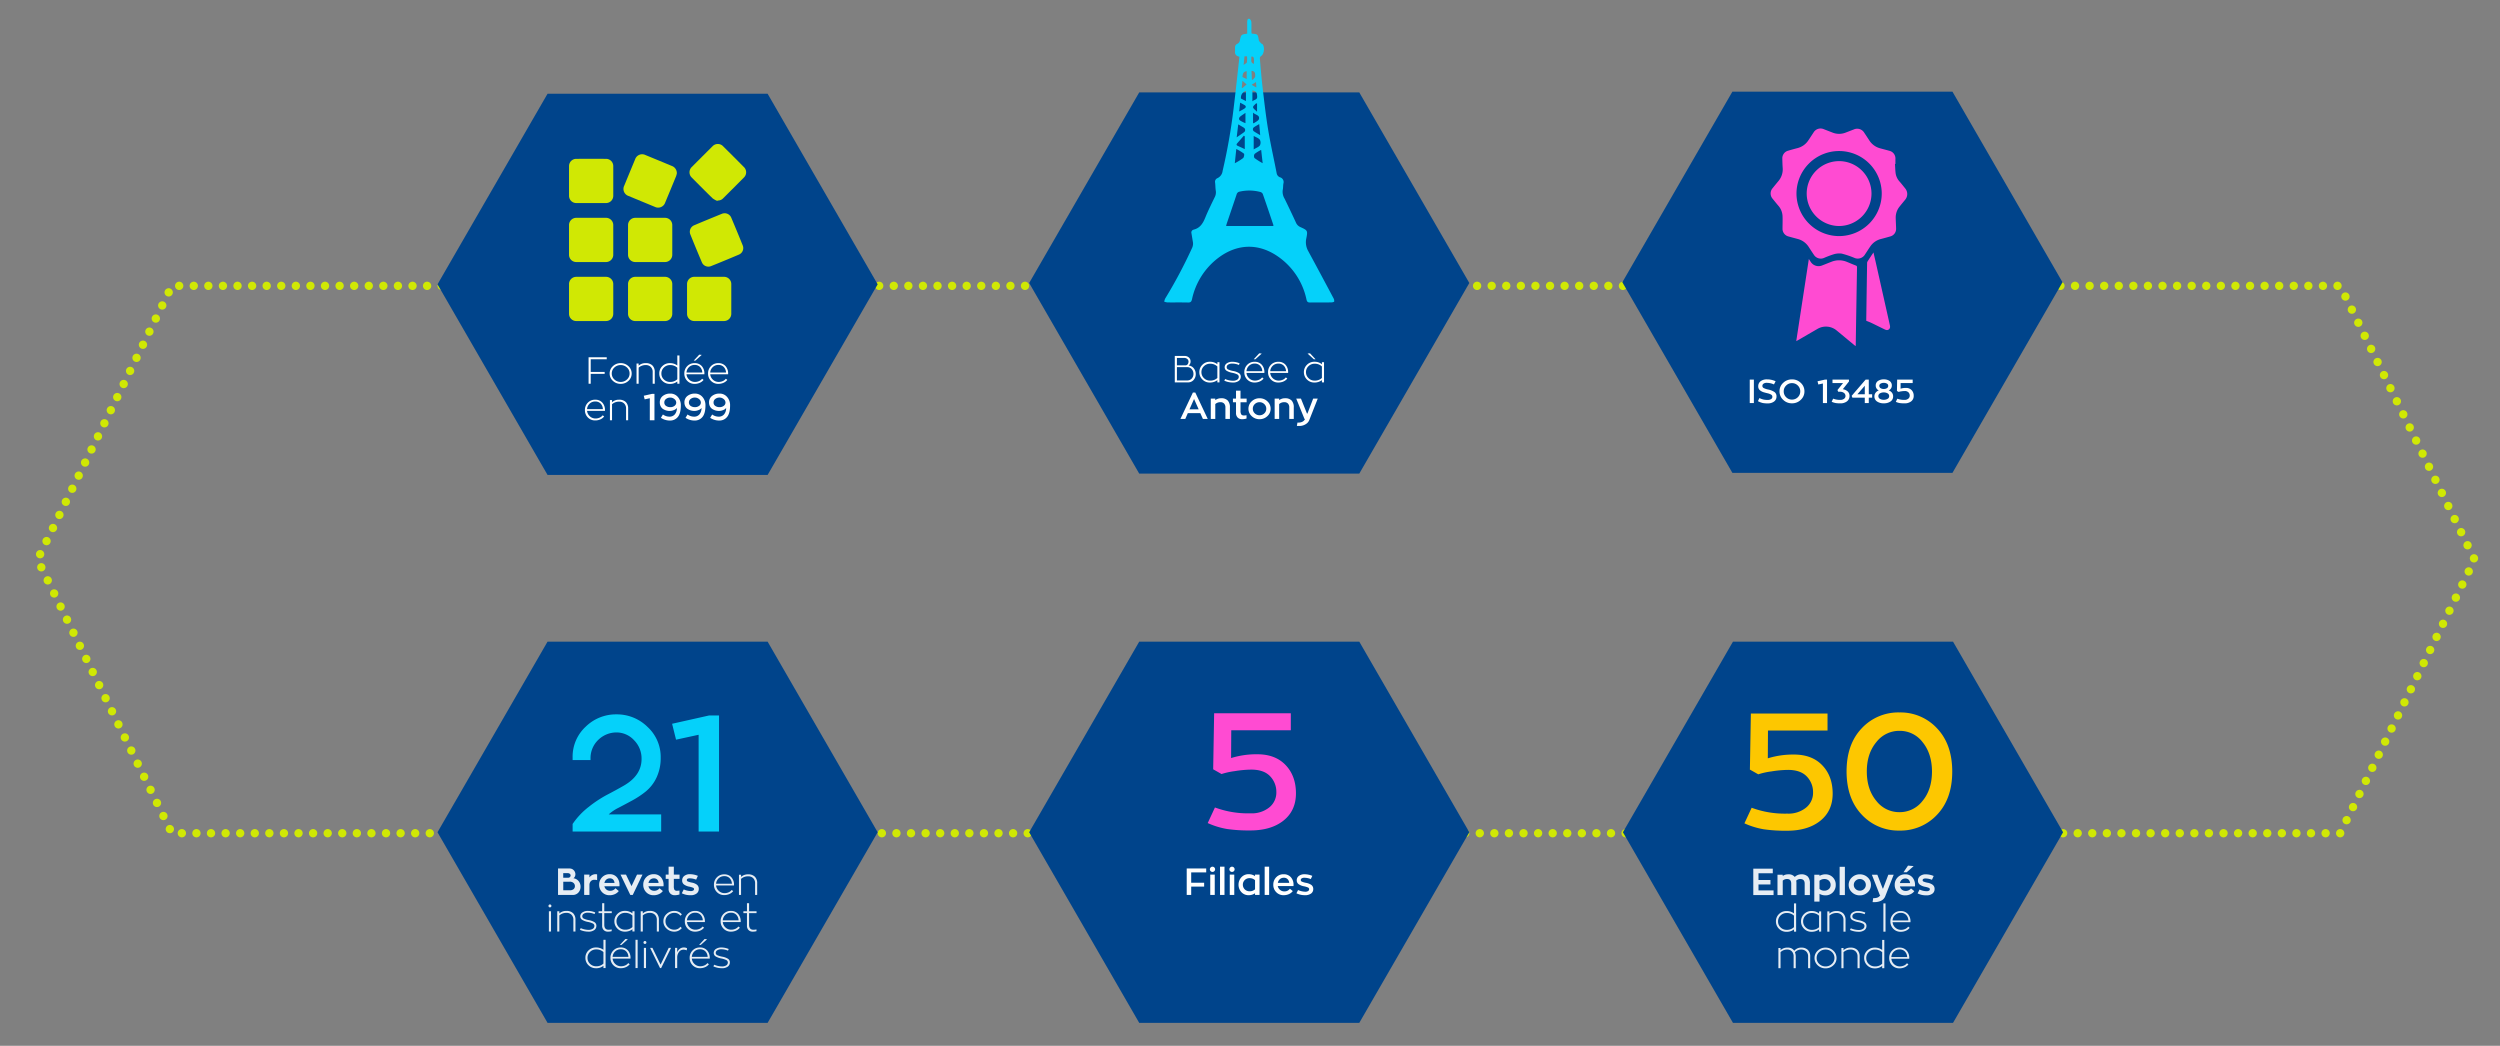
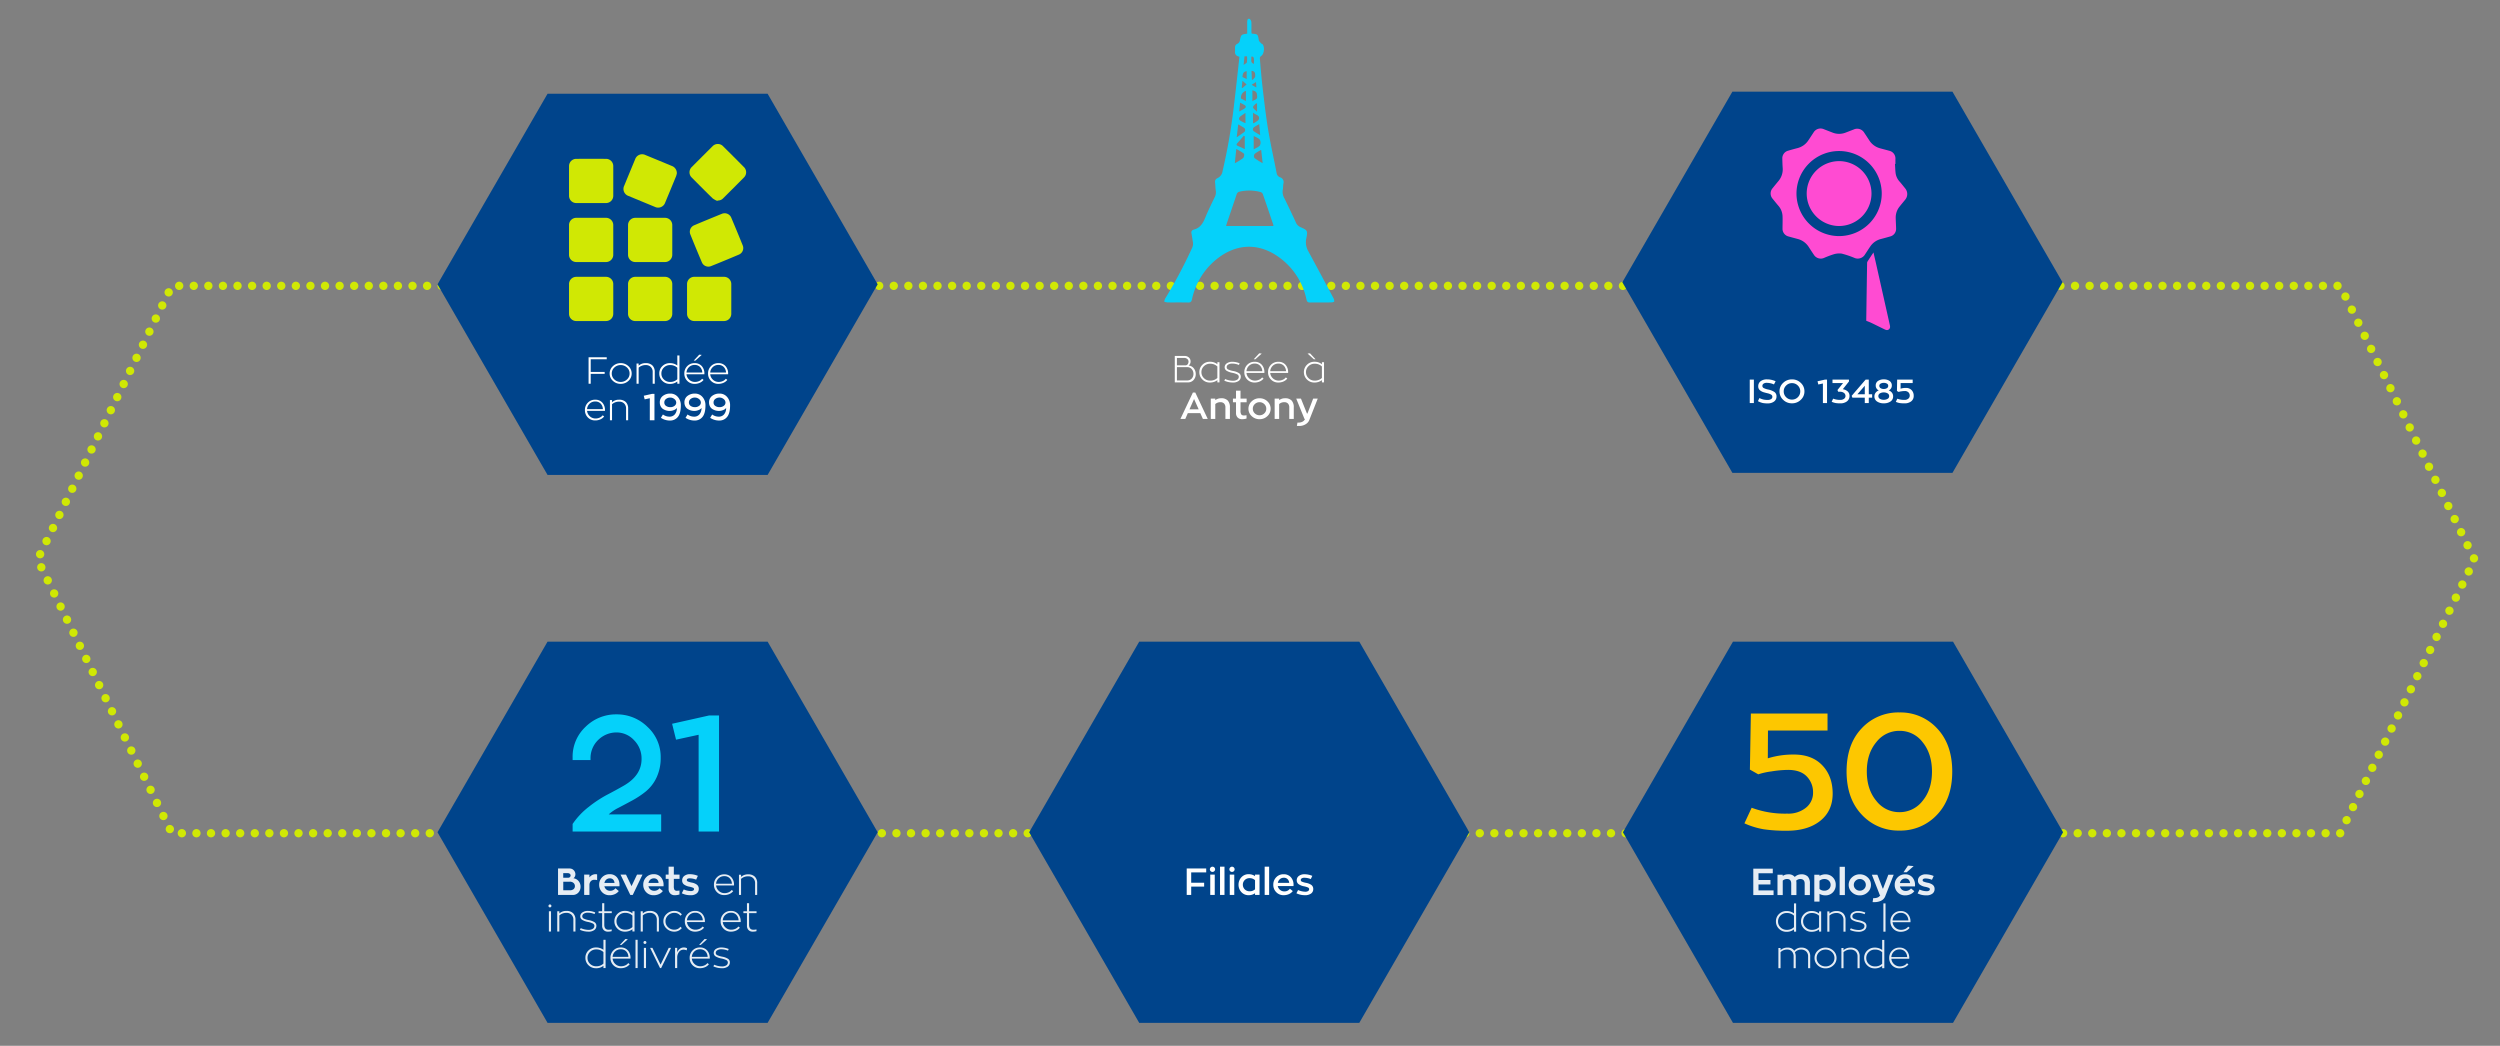
<svg xmlns="http://www.w3.org/2000/svg" width="1200" height="502" viewBox="0 0 1200 502">
  <rect x="0" y="0" width="1200" height="502" fill="#808080" stroke="none" />
  <defs>
    <clipPath id="clip-Custom_Size_32">
      <rect width="1200" height="502" />
    </clipPath>
  </defs>
  <g id="Custom_Size_32" data-name="Custom Size – 32" clip-path="url(#clip-Custom_Size_32)">
    <path id="Path_51" data-name="Path 51" d="M1105.29-351.865H64.5L0-483.236,64.5-614.607H1105.29l64.5,131.371Z" transform="translate(18 751.81)" fill="none" stroke="#d0e804" stroke-linecap="round" stroke-miterlimit="10" stroke-width="4" stroke-dasharray="0 7" />
    <g id="Group_47" data-name="Group 47" transform="translate(-4152.404 2601.472)">
      <path id="Path_54" data-name="Path 54" d="M411.564,399.718H305.925L253.106,491.2l52.819,91.486H411.564L464.383,491.2Z" transform="translate(4678.021 -2957.19)" fill="#00448b" />
      <g id="Group_14" data-name="Group 14" transform="translate(5002.309 -2539.783)">
        <path id="Path_18" data-name="Path 18" d="M741.731-673.664c.106,1.547.126,3.106.341,4.638A7.56,7.56,0,0,0,744-665.145c.9,1.035,1.743,2.115,2.605,3.181a4.235,4.235,0,0,1-.011,5.517c-.869,1.06-1.747,2.113-2.6,3.185a8.318,8.318,0,0,0-1.906,5.475c.035,1.72.153,3.439.183,5.16a3.742,3.742,0,0,1-2.8,3.761q-2.291.657-4.6,1.26a8.726,8.726,0,0,0-5.07,3.669c-.851,1.231-1.639,2.5-2.474,3.748a4.019,4.019,0,0,1-5.079,1.611,44.3,44.3,0,0,0-6.122-2.058,9.166,9.166,0,0,0-4.009.4,45.766,45.766,0,0,0-4.455,1.691,3.915,3.915,0,0,1-4.859-1.52c-.845-1.235-1.655-2.495-2.473-3.748a8.893,8.893,0,0,0-5.284-3.839c-1.472-.4-2.949-.786-4.417-1.2a3.791,3.791,0,0,1-2.874-3.8c0-2.038.1-4.081,0-6.113a8.024,8.024,0,0,0-2.012-4.853c-.912-1.065-1.784-2.164-2.666-3.254a3.866,3.866,0,0,1-.018-5.229c.895-1.121,1.806-2.229,2.719-3.334a8.677,8.677,0,0,0,2.052-6.371c-.106-1.493-.145-2.993-.174-4.491a3.757,3.757,0,0,1,2.745-3.71q2.284-.682,4.595-1.272a8.793,8.793,0,0,0,5.155-3.706c.853-1.23,1.645-2.5,2.479-3.745a3.9,3.9,0,0,1,4.982-1.6c1.4.534,2.785,1.086,4.18,1.622a8.483,8.483,0,0,0,6.246.005c1.308-.5,2.611-1.007,3.917-1.509a3.955,3.955,0,0,1,5.068,1.621c.815,1.217,1.613,2.446,2.419,3.67a8.862,8.862,0,0,0,5.223,3.77c1.471.4,2.951.776,4.42,1.187a3.792,3.792,0,0,1,2.868,3.905c-.016.8,0,1.593,0,2.39Zm-26.842-6.2a20.467,20.467,0,0,0-20.432,20.417A20.484,20.484,0,0,0,715-639.033a20.5,20.5,0,0,0,20.386-20.473A20.467,20.467,0,0,0,714.889-679.864Z" transform="translate(-682.051 690.668)" fill="#ff4bd2" />
-         <path id="Path_19" data-name="Path 19" d="M774.673-322.052c-1.36-1.124-2.6-2.148-3.842-3.175-1.744-1.444-3.475-2.9-5.231-4.331a8.016,8.016,0,0,0-9.28-.745q-4.506,2.608-9.007,5.225c-.3.172-.6.332-1.131.623l6.05-39.442c.37.566.619.94.861,1.318a4.466,4.466,0,0,0,5.426,1.818c1.547-.584,3.071-1.228,4.618-1.813a9.757,9.757,0,0,1,7.357.066c1.415.575,2.816,1.183,4.241,1.731a.807.807,0,0,1,.62.9q-.319,18.6-.612,37.205C774.741-322.526,774.711-322.378,774.673-322.052Z" transform="translate(-733.892 426.52)" fill="#ff4bd2" />
        <path id="Path_20" data-name="Path 20" d="M921.562-347.473c0-.237,0-.552,0-.867q.193-13.34.4-26.68a1.812,1.812,0,0,1,.2-.905c.884-1.395,1.808-2.765,2.855-4.348.394,1.7.749,3.186,1.084,4.679q3.336,14.839,6.66,29.681c.2.9.515,1.884-.361,2.579s-1.763.109-2.583-.284c-1.951-.937-3.88-1.916-5.832-2.851C923.247-346.822,922.473-347.1,921.562-347.473Z" transform="translate(-875.66 439.758)" fill="#ff4bd2" />
        <path id="Path_21" data-name="Path 21" d="M772.4-593.518a15.559,15.559,0,0,1,15.943-15.451,15.581,15.581,0,0,1,15.159,15.658,15.612,15.612,0,0,1-15.654,15.483A15.624,15.624,0,0,1,772.4-593.518Z" transform="translate(-755.088 624.627)" fill="#ff4bd2" />
      </g>
      <path id="Path_82" data-name="Path 82" d="M-37.051-11.281V0h-1.984V-11.281Zm9.844,5.938a2.517,2.517,0,0,1,1.016,2.2A2.876,2.876,0,0,1-27.363-.75,4.957,4.957,0,0,1-30.48.141a11.465,11.465,0,0,1-2.391-.2A9.875,9.875,0,0,1-35.105-.93l.719-1.484a9.292,9.292,0,0,0,1.961.711,9.207,9.207,0,0,0,1.953.188,2.966,2.966,0,0,0,1.7-.414,1.258,1.258,0,0,0,.6-1.094,1.179,1.179,0,0,0-.617-1.062,6.006,6.006,0,0,0-1.7-.633q-1.086-.258-1.617-.414a5.27,5.27,0,0,1-2.109-1.086,2.435,2.435,0,0,1-.742-1.891,2.925,2.925,0,0,1,1.109-2.367,4.895,4.895,0,0,1,3.188-.914,9.512,9.512,0,0,1,4.047.914l-.8,1.516a8.526,8.526,0,0,0-3.484-.766,2.517,2.517,0,0,0-1.516.406,1.265,1.265,0,0,0-.555,1.07,1.138,1.138,0,0,0,.641,1.031,8.254,8.254,0,0,0,2.1.7A8.615,8.615,0,0,1-27.207-5.344Zm8.445,3.664a3.858,3.858,0,0,0,2.813-1.148,3.81,3.81,0,0,0,1.156-2.8,3.81,3.81,0,0,0-1.156-2.8,3.828,3.828,0,0,0-2.812-1.156,3.8,3.8,0,0,0-2.8,1.156,3.8,3.8,0,0,0-1.164,2.8,3.81,3.81,0,0,0,1.156,2.8A3.8,3.8,0,0,0-18.762-1.68ZM-23-9.7a5.892,5.892,0,0,1,4.234-1.68A5.892,5.892,0,0,1-14.527-9.7a5.424,5.424,0,0,1,1.75,4.063,5.424,5.424,0,0,1-1.75,4.063A5.892,5.892,0,0,1-18.762.109a5.865,5.865,0,0,1-4.227-1.68,5.451,5.451,0,0,1-1.758-4.062A5.424,5.424,0,0,1-23-9.7Zm21.063-1.586V0H-3.918V-9.406l-2.2.477L-6.5-10.477l3.586-.8ZM8.848-3.469A3.171,3.171,0,0,1,7.621-.828,5.1,5.1,0,0,1,4.363.125a13.045,13.045,0,0,1-2.2-.156A7.686,7.686,0,0,1,.285-.641L1-2.141a8.81,8.81,0,0,0,3.43.6,2.837,2.837,0,0,0,1.8-.523A1.624,1.624,0,0,0,6.926-3.4a1.9,1.9,0,0,0-.641-1.414,3.052,3.052,0,0,0-2.109-.625h-.75l-.352-.836L5.762-9.617H.684v-1.664H8.59v.9L5.629-6.656A4.373,4.373,0,0,1,7.973-5.594,2.781,2.781,0,0,1,8.848-3.469Zm7.336-.773V-8.32L12.645-4.242Zm1.922,0h1.617v1.633H18.105V0H16.184V-2.609H10.246l-.367-.875,6.719-7.8h1.508Zm7.188-.875a3.379,3.379,0,0,0-1.875.469,1.488,1.488,0,0,0-.719,1.3,1.463,1.463,0,0,0,.734,1.3,3.4,3.4,0,0,0,1.859.461,3.491,3.491,0,0,0,1.859-.461,1.448,1.448,0,0,0,.742-1.3,1.476,1.476,0,0,0-.719-1.3A3.4,3.4,0,0,0,25.293-5.117Zm1.531-4.227A2.908,2.908,0,0,0,25.3-9.711a2.908,2.908,0,0,0-1.523.367,1.188,1.188,0,0,0-.617,1.063,1.254,1.254,0,0,0,.586,1.094,2.642,2.642,0,0,0,1.547.406,2.679,2.679,0,0,0,1.555-.406,1.267,1.267,0,0,0,.586-1.094A1.171,1.171,0,0,0,26.824-9.344Zm-4.3-1.281a4.717,4.717,0,0,1,2.781-.766,4.716,4.716,0,0,1,2.773.758,2.589,2.589,0,0,1,1.086,2.25,2.438,2.438,0,0,1-.414,1.375,2.442,2.442,0,0,1-1.078.914A3.221,3.221,0,0,1,29.207-5a2.783,2.783,0,0,1,.578,1.734A2.865,2.865,0,0,1,28.52-.758a5.587,5.587,0,0,1-3.227.867,5.535,5.535,0,0,1-3.219-.875,2.857,2.857,0,0,1-1.266-2.5,2.76,2.76,0,0,1,.578-1.719,3.324,3.324,0,0,1,1.531-1.109,2.181,2.181,0,0,1-1.062-.891,2.516,2.516,0,0,1-.422-1.4A2.569,2.569,0,0,1,22.52-10.625ZM35.91-7.281a3.618,3.618,0,0,1,2.758,1.055,3.822,3.822,0,0,1,1,2.742A3.208,3.208,0,0,1,38.449-.828a5.084,5.084,0,0,1-3.258.953,14.594,14.594,0,0,1-2.219-.141A7.652,7.652,0,0,1,31.09-.594l.7-1.516a9.251,9.251,0,0,0,3.461.57,2.71,2.71,0,0,0,1.813-.57,1.843,1.843,0,0,0,.7-1.484,2.179,2.179,0,0,0-.6-1.547,2.394,2.394,0,0,0-1.812-.648,10.664,10.664,0,0,0-1.641.148,7.063,7.063,0,0,0-1.273.281l-.812-.461.094-5.445h7.453v1.648H33.379l-.016,2.7A8.286,8.286,0,0,1,35.91-7.281Z" transform="translate(5031.315 -2407.986)" fill="#fff" />
    </g>
    <g id="Group_98" data-name="Group 98" transform="translate(-7416.448 2711.638)">
      <g id="Group_38" data-name="Group 38" transform="translate(7626.448 -2666.638)">
        <path id="Path_7" data-name="Path 7" d="M411.564,399.718H305.925L253.106,491.2l52.819,91.486H411.564L464.383,491.2Z" transform="translate(-253.106 -399.718)" fill="#00448b" />
        <g id="Group_3" data-name="Group 3" transform="translate(63.128 24.11)">
          <path id="Path_8" data-name="Path 8" d="M2422.536-774.344a10.141,10.141,0,0,1-2.309-1.29c-3.364-3.263-6.667-6.59-9.961-9.925a3.488,3.488,0,0,1,.03-5.137q4.917-4.964,9.882-9.88a3.483,3.483,0,0,1,5.133,0q4.966,4.915,9.882,9.88a3.478,3.478,0,0,1,.034,5.131c-3.293,3.335-6.62,6.638-9.939,9.948a3.338,3.338,0,0,1-2.629,1.041Z" transform="translate(-2351.32 801.705)" fill="#d0e804" />
          <path id="Path_9" data-name="Path 9" d="M2426.515-614.1a3.433,3.433,0,0,1,3.385,2.071q2.822,6.663,5.531,13.374a3.381,3.381,0,0,1-1.806,4.38q-6.7,2.853-13.461,5.562a3.376,3.376,0,0,1-4.356-1.86q-2.827-6.661-5.533-13.373a3.385,3.385,0,0,1,1.808-4.379c4.468-1.9,8.965-3.73,13.457-5.571A4.663,4.663,0,0,1,2426.515-614.1Z" transform="translate(-2352.041 647.359)" fill="#d0e804" />
          <path id="Path_10" data-name="Path 10" d="M2256.094-764.552a8.5,8.5,0,0,1-.344,1.287q-2.609,6.369-5.26,12.722a3.556,3.556,0,0,1-4.935,2.024q-6.328-2.6-12.644-5.227a3.554,3.554,0,0,1-2.047-4.989q2.6-6.327,5.223-12.642a3.549,3.549,0,0,1,4.934-2.022q6.369,2.615,12.726,5.259A3.635,3.635,0,0,1,2256.094-764.552Z" transform="translate(-2204.343 778.703)" fill="#d0e804" />
          <path id="Path_11" data-name="Path 11" d="M2104.187-750.859c0,2.329.008,4.658,0,6.986a3.482,3.482,0,0,1-3.563,3.582q-7.077.015-14.154,0a3.465,3.465,0,0,1-3.515-3.537q-.015-7.075,0-14.15a3.466,3.466,0,0,1,3.516-3.537q7.121-.019,14.242,0a3.463,3.463,0,0,1,3.471,3.492C2104.2-755.635,2104.187-753.247,2104.187-750.859Z" transform="translate(-2082.945 768.648)" fill="#d0e804" />
          <path id="Path_12" data-name="Path 12" d="M2082.958-591.2c0-2.329-.007-4.658,0-6.986a3.483,3.483,0,0,1,3.633-3.6q6.989-.009,13.977,0a3.485,3.485,0,0,1,3.624,3.609q.011,6.986,0,13.972a3.494,3.494,0,0,1-3.68,3.646q-6.943.009-13.888,0a3.494,3.494,0,0,1-3.667-3.657C2082.954-586.54,2082.958-588.869,2082.958-591.2Z" transform="translate(-2082.954 637.23)" fill="#d0e804" />
          <path id="Path_13" data-name="Path 13" d="M2253.375-601.783c2.33,0,4.659-.007,6.988,0a3.479,3.479,0,0,1,3.583,3.561q.016,7.075,0,14.149a3.474,3.474,0,0,1-3.542,3.515q-7.077.018-14.154,0a3.464,3.464,0,0,1-3.534-3.518q-.019-7.075,0-14.149a3.472,3.472,0,0,1,3.583-3.557C2248.657-601.79,2251.017-601.783,2253.375-601.783Z" transform="translate(-2214.383 637.229)" fill="#d0e804" />
          <path id="Path_14" data-name="Path 14" d="M2093.533-420.836c-2.329,0-4.659.008-6.988,0a3.478,3.478,0,0,1-3.591-3.553q-.014-7.075,0-14.15a3.463,3.463,0,0,1,3.528-3.523q7.077-.016,14.154,0a3.467,3.467,0,0,1,3.548,3.5q.019,7.119,0,14.238a3.469,3.469,0,0,1-3.484,3.481C2098.31-420.823,2095.922-420.836,2093.533-420.836Z" transform="translate(-2082.946 505.831)" fill="#d0e804" />
          <path id="Path_15" data-name="Path 15" d="M2253.305-420.829c-2.3,0-4.6,0-6.9,0a3.489,3.489,0,0,1-3.688-3.634q-.012-6.987,0-13.973a3.474,3.474,0,0,1,3.609-3.62q6.989-.011,13.977,0a3.49,3.49,0,0,1,3.648,3.675q.009,6.942,0,13.885a3.5,3.5,0,0,1-3.658,3.669C2257.964-420.824,2255.635-420.829,2253.305-420.829Z" transform="translate(-2214.386 505.824)" fill="#d0e804" />
          <path id="Path_16" data-name="Path 16" d="M2402.49-431.539c0-2.3-.008-4.6,0-6.9a3.477,3.477,0,0,1,3.605-3.624q7.032-.011,14.066,0a3.475,3.475,0,0,1,3.563,3.581q.015,7.031,0,14.062a3.482,3.482,0,0,1-3.564,3.583q-7.077.015-14.155,0a3.468,3.468,0,0,1-3.513-3.539C2402.479-426.763,2402.49-429.151,2402.49-431.539Z" transform="translate(-2345.835 505.827)" fill="#d0e804" />
        </g>
        <path id="Path_45" data-name="Path 45" d="M-67.038-28.8h-7.69v6.1h6.7v.932h-6.7v4.72h-1.028V-29.739h8.719Zm3.674,9.712a4.265,4.265,0,0,0,3.023,1.178,4.234,4.234,0,0,0,3.015-1.178,3.78,3.78,0,0,0,1.257-2.865,3.792,3.792,0,0,0-1.248-2.865A4.245,4.245,0,0,0-60.34-26a4.265,4.265,0,0,0-3.023,1.178,3.78,3.78,0,0,0-1.257,2.865A3.78,3.78,0,0,0-63.364-19.087Zm-.721.659a4.651,4.651,0,0,1-1.547-3.524,4.624,4.624,0,0,1,1.547-3.516,5.248,5.248,0,0,1,3.735-1.459,5.248,5.248,0,0,1,3.735,1.459,4.678,4.678,0,0,1,1.547,3.533,4.624,4.624,0,0,1-1.547,3.516,5.283,5.283,0,0,1-3.735,1.441A5.265,5.265,0,0,1-64.084-18.428Zm12.366-7.277a4.826,4.826,0,0,1,3.4-1.222,4.368,4.368,0,0,1,3.2,1.107,4.284,4.284,0,0,1,1.134,3.208v5.563h-1v-5.563a3.339,3.339,0,0,0-.923-2.5A3.281,3.281,0,0,0-48.282-26a4.973,4.973,0,0,0-3.437,1.239v7.708h-1.011v-9.7h1.011Zm15.073,7.8a4.771,4.771,0,0,0,3.489-1.3v-5.52A4.956,4.956,0,0,0-36.645-26a4.07,4.07,0,0,0-2.944,1.178A3.854,3.854,0,0,0-40.8-21.943a3.825,3.825,0,0,0,1.213,2.865A4.086,4.086,0,0,0-36.645-17.909Zm3.489-12.709h1.028v13.57h-1.028v-1.081a5.517,5.517,0,0,1-3.577,1.169,4.949,4.949,0,0,1-3.6-1.45,4.8,4.8,0,0,1-1.477-3.56A4.71,4.71,0,0,1-40.336-25.5a4.986,4.986,0,0,1,3.595-1.424,5.69,5.69,0,0,1,3.586,1.134Zm11.725-.272-3.05,2.751h-.809L-22.626-31Zm-.8,5.836a3.42,3.42,0,0,0-2.593-1.011,3.768,3.768,0,0,0-2.716,1.046,3.955,3.955,0,0,0-1.222,2.61h7.594A4.031,4.031,0,0,0-22.231-25.055Zm2.074,3.182v.29h-8.6a4.035,4.035,0,0,0,1.345,2.637,3.957,3.957,0,0,0,2.725,1.037,4.82,4.82,0,0,0,1.951-.4,3.774,3.774,0,0,0,1.485-1.134l.7.571a4.751,4.751,0,0,1-1.811,1.38,5.914,5.914,0,0,1-2.47.51,4.744,4.744,0,0,1-3.56-1.441,4.883,4.883,0,0,1-1.4-3.533,4.913,4.913,0,0,1,1.4-3.542,4.749,4.749,0,0,1,3.551-1.433,4.37,4.37,0,0,1,3.419,1.406A5.245,5.245,0,0,1-20.157-21.873Zm9.316-3.182a3.42,3.42,0,0,0-2.593-1.011,3.768,3.768,0,0,0-2.716,1.046,3.955,3.955,0,0,0-1.222,2.61h7.594A4.031,4.031,0,0,0-10.84-25.055Zm2.074,3.182v.29h-8.6a4.035,4.035,0,0,0,1.345,2.637A3.957,3.957,0,0,0-13.3-17.909a4.82,4.82,0,0,0,1.951-.4,3.774,3.774,0,0,0,1.485-1.134l.7.571a4.751,4.751,0,0,1-1.811,1.38,5.914,5.914,0,0,1-2.47.51A4.744,4.744,0,0,1-17-18.419a4.883,4.883,0,0,1-1.4-3.533A4.913,4.913,0,0,1-17-25.494a4.749,4.749,0,0,1,3.551-1.433,4.37,4.37,0,0,1,3.419,1.406A5.245,5.245,0,0,1-8.766-21.873ZM-69.951-7.5a3.42,3.42,0,0,0-2.593-1.011A3.768,3.768,0,0,0-75.26-7.469a3.955,3.955,0,0,0-1.222,2.61h7.594A4.031,4.031,0,0,0-69.951-7.5Zm2.074,3.182v.29h-8.6A4.035,4.035,0,0,0-75.137-1.4,3.957,3.957,0,0,0-72.412-.359a4.82,4.82,0,0,0,1.951-.4,3.774,3.774,0,0,0,1.485-1.134l.7.571A4.751,4.751,0,0,1-70.083.063a5.914,5.914,0,0,1-2.47.51,4.744,4.744,0,0,1-3.56-1.441A4.883,4.883,0,0,1-77.51-4.4a4.913,4.913,0,0,1,1.4-3.542,4.749,4.749,0,0,1,3.551-1.433A4.37,4.37,0,0,1-69.143-7.97,5.245,5.245,0,0,1-67.877-4.323Zm3.384-3.832a4.826,4.826,0,0,1,3.4-1.222,4.368,4.368,0,0,1,3.2,1.107,4.284,4.284,0,0,1,1.134,3.208V.5h-1V-5.061a3.339,3.339,0,0,0-.923-2.5,3.281,3.281,0,0,0-2.373-.879,4.973,4.973,0,0,0-3.437,1.239V.5H-65.5V-9.2h1.011Zm20.364-4.034V.5h-2.232V-10.08l-2.47.536-.431-1.74,4.034-.905Zm7.4,8.209a5.911,5.911,0,0,1-3.3-.949A3.312,3.312,0,0,1-41.14-6.2a3.912,3.912,0,0,1-.422-1.837,3.779,3.779,0,0,1,1.441-3.146,5.649,5.649,0,0,1,3.6-1.134,4.649,4.649,0,0,1,3.6,1.6,5.906,5.906,0,0,1,1.45,4.087q0,3.779-1.424,5.52A4.676,4.676,0,0,1-36.693.625a7.647,7.647,0,0,1-4.342-1.31l.967-1.6a5.27,5.27,0,0,0,3.129,1.046A3.225,3.225,0,0,0-34.311-2.4a4.565,4.565,0,0,0,.94-3.023,2.812,2.812,0,0,1-1.371,1A5.088,5.088,0,0,1-36.728-3.98Zm.193-1.819a3.208,3.208,0,0,0,2.021-.624,1.915,1.915,0,0,0,.835-1.582,2.132,2.132,0,0,0-.861-1.67,3.091,3.091,0,0,0-2.021-.729,3.145,3.145,0,0,0-2,.659A2.051,2.051,0,0,0-39.4-8.041a1.92,1.92,0,0,0,.835,1.652A3.458,3.458,0,0,0-36.535-5.8ZM-24.907-3.98a5.911,5.911,0,0,1-3.3-.949A3.312,3.312,0,0,1-29.319-6.2a3.912,3.912,0,0,1-.422-1.837A3.779,3.779,0,0,1-28.3-11.178a5.649,5.649,0,0,1,3.6-1.134,4.649,4.649,0,0,1,3.6,1.6,5.906,5.906,0,0,1,1.45,4.087q0,3.779-1.424,5.52A4.676,4.676,0,0,1-24.872.625a7.647,7.647,0,0,1-4.342-1.31l.967-1.6a5.27,5.27,0,0,0,3.129,1.046A3.225,3.225,0,0,0-22.49-2.4a4.565,4.565,0,0,0,.94-3.023,2.812,2.812,0,0,1-1.371,1A5.087,5.087,0,0,1-24.907-3.98Zm.193-1.819a3.208,3.208,0,0,0,2.021-.624,1.915,1.915,0,0,0,.835-1.582,2.132,2.132,0,0,0-.861-1.67,3.091,3.091,0,0,0-2.021-.729,3.145,3.145,0,0,0-2,.659,2.051,2.051,0,0,0-.844,1.705,1.92,1.92,0,0,0,.835,1.652A3.458,3.458,0,0,0-24.714-5.8ZM-13.086-3.98a5.911,5.911,0,0,1-3.3-.949A3.312,3.312,0,0,1-17.5-6.2a3.912,3.912,0,0,1-.422-1.837,3.779,3.779,0,0,1,1.441-3.146,5.649,5.649,0,0,1,3.6-1.134,4.649,4.649,0,0,1,3.6,1.6,5.906,5.906,0,0,1,1.45,4.087q0,3.779-1.424,5.52A4.676,4.676,0,0,1-13.051.625a7.647,7.647,0,0,1-4.342-1.31l.967-1.6A5.27,5.27,0,0,0-13.3-1.238,3.225,3.225,0,0,0-10.669-2.4a4.565,4.565,0,0,0,.94-3.023,2.812,2.812,0,0,1-1.371,1A5.088,5.088,0,0,1-13.086-3.98Zm.193-1.819a3.208,3.208,0,0,0,2.021-.624,1.915,1.915,0,0,0,.835-1.582,2.133,2.133,0,0,0-.861-1.67,3.091,3.091,0,0,0-2.021-.729,3.145,3.145,0,0,0-2,.659,2.051,2.051,0,0,0-.844,1.705,1.92,1.92,0,0,0,.835,1.652A3.458,3.458,0,0,0-12.892-5.8Z" transform="translate(148.269 156.234)" fill="#fff" />
      </g>
    </g>
    <g id="Group_99" data-name="Group 99" transform="translate(494 9)">
-       <path id="Path_7-2" data-name="Path 7" d="M411.564,399.718H305.925L253.106,491.2l52.819,91.486H411.564L464.383,491.2Z" transform="translate(-253.106 -364.358)" fill="#00448b" />
      <g id="Group_4" data-name="Group 4" transform="translate(64.827 0)">
        <path id="Path_17" data-name="Path 17" d="M7.574-690.117c-1.7-.359-2.237-1.252-2.13-2.63.049-.627-.018-1.262.021-1.891a1.8,1.8,0,0,1,1.191-1.731,2.163,2.163,0,0,0,1.078-1.365c.626-3.034.588-3.041,3.564-3.457,0-1.564,0-3.151,0-4.737,0-.336-.025-.676.008-1.008.067-.667.1-1.563,1-1.394.413.078.915.928.962,1.464.132,1.5.044,3.023.051,4.537,0,.33.036.659.053.952.12.082.183.163.254.169,2.828.272,2.775.28,3.231,3.1.094.581.732,1.081,1.146,1.6.093.116.311.122.446.216,1.4.973,1.054,4.983-.442,5.8a1.406,1.406,0,0,0-.647,1.068c.419,4.9.814,9.8,1.39,14.674.782,6.626,1.532,13.265,2.631,19.842,1.166,6.984,2.746,13.9,4.087,20.853a2.5,2.5,0,0,0,1.685,1.839,2.363,2.363,0,0,1,1.534,2.914c-.2.981-.095,2.027-.314,3a6.282,6.282,0,0,0,.859,4.3q2.794,5.708,5.459,11.479a4.012,4.012,0,0,0,2.1,2.148c3.49,1.6,3.625,1.675,2.88,5.432a8.613,8.613,0,0,0,.923,6.118q6.085,11.229,12.069,22.513a2.632,2.632,0,0,1,.391,1.69c-.072.267-.981.427-1.515.433-3.364.038-6.729-.016-10.093.04-1.059.018-1.455-.393-1.685-1.387a33.456,33.456,0,0,0-13.416-20.495c-9.366-6.645-19.649-6.49-28.851.4a33.738,33.738,0,0,0-12.709,19.976c-.259,1.1-.671,1.536-1.844,1.509-3.321-.075-6.644-.011-9.966-.043a6.793,6.793,0,0,1-1.507-.362,6.115,6.115,0,0,1,.448-1.474,229.746,229.746,0,0,0,12.931-24.333,4.866,4.866,0,0,0,.353-3.034c-.236-1.322-.431-2.65-.66-3.973a1.38,1.38,0,0,1,.914-1.708.874.874,0,0,1,.111-.058c3.116-.734,4.5-3.048,5.616-5.8,1.342-3.3,2.943-6.495,4.491-9.707a4.989,4.989,0,0,0,.549-3.131c-.213-1.279-.172-2.6-.325-3.891A1.874,1.874,0,0,1-3-631.831a4.33,4.33,0,0,0,2.487-3.447,279.138,279.138,0,0,0,5.231-29.6C5.748-673.249,6.621-681.64,7.574-690.117Zm16.267,81.248a2,2,0,0,0-.006-.548c-1.673-4.958-3.337-9.92-5.07-14.857A1.879,1.879,0,0,0,17.6-625.2a20.79,20.79,0,0,0-9.964-.16A1.8,1.8,0,0,0,6.2-623.986c-1.561,4.687-3.164,9.359-4.747,14.038-.116.342-.181.7-.276,1.078ZM5.339-639a28.834,28.834,0,0,0,3.985-2.465c.455-.392.7-1.886.4-2.143a23.258,23.258,0,0,0-3.665-2.223Zm9.074-6.649c1.17-.711,2.394-1.095,2.979-1.928a2.875,2.875,0,0,0-.038-2.711c-.658-.844-1.917-1.219-2.941-1.808ZM18-645.4a18.076,18.076,0,0,0-3.145,1.929,1.994,1.994,0,0,0-.086,1.953,32.454,32.454,0,0,0,3.952,2.507C18.457-641.339,18.238-643.274,18-645.4Zm-7.87-.379V-651.9l-.432-.332c-1.046,1.2-2.083,2.41-3.143,3.6-.525.588-.507.994.264,1.327C7.851-646.86,8.865-646.367,10.128-645.783ZM6.991-657.658l-.746,6.231c1.345-.934,2.529-1.709,3.657-2.559a1.314,1.314,0,0,0-.143-2.022C8.921-656.549,8.046-657.033,6.991-657.658Zm10.539,5.2c-.162-1.862-.3-3.508-.464-5.337-.952.568-1.793,1.019-2.577,1.553a1.229,1.229,0,0,0,0,1.916C15.418-653.7,16.4-653.147,17.53-652.456ZM14.1-663.3v4.892l.306.274c.882-.695,2.326-1.255,2.531-2.112C17.4-662.176,15.211-662.15,14.1-663.3Zm-3.643.129c-.962.67-1.744,1.153-2.454,1.727-.666.539-.889,1.349-.184,1.9a14.415,14.415,0,0,0,2.638,1.318Zm3.332-5.552c.893-.884,2.408-.646,2.291-2.322-.143-2.048-.4-2.446-2.291-2.942Zm-3.1-.123v-4.9a3.4,3.4,0,0,0-2.377,3.691Zm-3.246,5.019c1.028-.573,1.9-.971,2.666-1.511.689-.485.683-1.109-.087-1.574-.636-.384-1.3-.72-2.119-1.168C7.752-666.651,7.613-665.358,7.447-663.831Zm5.907-19.506.186,4.134.367.2c.434-.564,1.2-1.108,1.23-1.695C15.2-681.831,15.21-683.222,13.354-683.337Zm-2.307.163c-1.744.189-1.92,1.409-2.028,2.782l2.028.979Zm4.98,15.6-.414-.228c-.543.648-1.577,1.358-1.5,1.926.091.71,1.093,1.3,1.918,2.175ZM10-690.3c-.137,1.332-.261,2.526-.427,4.135.731-.575,1.475-.865,1.574-1.3a13.174,13.174,0,0,0,.061-2.835ZM8.667-675.286l.357.183,1.984-1.729-1.994-1.756C8.872-677.237,8.77-676.262,8.667-675.286Zm5.807-11.4c.271-2.919-.019-3.739-1.282-3.428C13.606-689,12.479-687.415,14.474-686.682Zm-1.061,10.05,2.29,1.3-.181-2.636Z" transform="translate(28.534 708.352)" fill="#05d1fa" />
      </g>
      <path id="Path_46" data-name="Path 46" d="M-78.4-17.979h4.79a2.962,2.962,0,0,0,2.329-.914,3.229,3.229,0,0,0,.817-2.232,3.4,3.4,0,0,0-.826-2.285,2.866,2.866,0,0,0-2.3-.967H-78.4Zm0-10.819v3.577h3.981a1.358,1.358,0,0,0,1.2-.554,2.171,2.171,0,0,0,.387-1.274,1.58,1.58,0,0,0-.606-1.239,2.282,2.282,0,0,0-1.521-.51Zm3.709-.94a2.934,2.934,0,0,1,2.013.729,2.489,2.489,0,0,1,.835,1.942,2.3,2.3,0,0,1-.958,1.934A3.5,3.5,0,0,1-70.3-23.8,4.41,4.41,0,0,1-69.36-21a4.107,4.107,0,0,1-1.02,2.777,3.524,3.524,0,0,1-2.813,1.178h-6.231V-29.739Zm9.255,4.922a3.851,3.851,0,0,0-1.2,2.848,3.894,3.894,0,0,0,1.2,2.865,4.01,4.01,0,0,0,2.936,1.2,4.9,4.9,0,0,0,3.507-1.266v-5.52A4.9,4.9,0,0,0-62.487-26,4.032,4.032,0,0,0-65.432-24.817Zm6.451-1.934h1.011v9.7H-58.98v-1.081a5.793,5.793,0,0,1-3.63,1.151,4.831,4.831,0,0,1-3.577-1.468,4.825,4.825,0,0,1-1.45-3.516,4.825,4.825,0,0,1,1.45-3.516,4.851,4.851,0,0,1,3.595-1.468,5.508,5.508,0,0,1,3.612,1.2Zm3.727,8.086a9.592,9.592,0,0,0,3.577.826,3.771,3.771,0,0,0,2.276-.545,1.622,1.622,0,0,0,.7-1.318,1.3,1.3,0,0,0-.773-1.2,9.64,9.64,0,0,0-2.435-.765,7.959,7.959,0,0,1-2.619-.958,1.943,1.943,0,0,1-.949-1.723,2.207,2.207,0,0,1,1.02-1.846,4.517,4.517,0,0,1,2.707-.738,8.985,8.985,0,0,1,3.463.738l-.343.791a7.941,7.941,0,0,0-3.278-.668,3.353,3.353,0,0,0-1.872.483,1.426,1.426,0,0,0-.738,1.222,1.219,1.219,0,0,0,.721,1.125,9.739,9.739,0,0,0,2.435.729,7.838,7.838,0,0,1,2.663.958,2.008,2.008,0,0,1,.958,1.8,2.454,2.454,0,0,1-.967,1.978,4.528,4.528,0,0,1-2.936.791,9.991,9.991,0,0,1-4.008-.879Zm17.569-12.226-3.05,2.751h-.809L-38.88-31Zm-.8,5.836a3.42,3.42,0,0,0-2.593-1.011,3.768,3.768,0,0,0-2.716,1.046,3.955,3.955,0,0,0-1.222,2.61h7.594A4.031,4.031,0,0,0-38.484-25.055Zm2.074,3.182v.29h-8.6a4.035,4.035,0,0,0,1.345,2.637,3.957,3.957,0,0,0,2.725,1.037,4.82,4.82,0,0,0,1.951-.4,3.774,3.774,0,0,0,1.485-1.134l.7.571a4.751,4.751,0,0,1-1.811,1.38,5.914,5.914,0,0,1-2.47.51,4.744,4.744,0,0,1-3.56-1.441,4.883,4.883,0,0,1-1.4-3.533,4.913,4.913,0,0,1,1.4-3.542,4.749,4.749,0,0,1,3.551-1.433,4.37,4.37,0,0,1,3.419,1.406A5.245,5.245,0,0,1-36.41-21.873Zm9.316-3.182a3.42,3.42,0,0,0-2.593-1.011A3.768,3.768,0,0,0-32.4-25.02a3.955,3.955,0,0,0-1.222,2.61h7.594A4.031,4.031,0,0,0-27.094-25.055Zm2.074,3.182v.29h-8.6a4.035,4.035,0,0,0,1.345,2.637,3.957,3.957,0,0,0,2.725,1.037,4.82,4.82,0,0,0,1.951-.4,3.774,3.774,0,0,0,1.485-1.134l.7.571a4.751,4.751,0,0,1-1.811,1.38,5.914,5.914,0,0,1-2.47.51,4.744,4.744,0,0,1-3.56-1.441,4.883,4.883,0,0,1-1.4-3.533,4.913,4.913,0,0,1,1.4-3.542A4.749,4.749,0,0,1-29.7-26.927a4.37,4.37,0,0,1,3.419,1.406A5.245,5.245,0,0,1-25.019-21.873Zm12.357-6.267L-15.7-30.891-14.516-31l2.663,2.856Zm-2.584,3.322a3.851,3.851,0,0,0-1.2,2.848,3.894,3.894,0,0,0,1.2,2.865,4.01,4.01,0,0,0,2.936,1.2,4.9,4.9,0,0,0,3.507-1.266v-5.52A4.9,4.9,0,0,0-12.3-26,4.032,4.032,0,0,0-15.246-24.817Zm6.451-1.934h1.011v9.7H-8.795v-1.081a5.793,5.793,0,0,1-3.63,1.151A4.831,4.831,0,0,1-16-18.445a4.825,4.825,0,0,1-1.45-3.516A4.825,4.825,0,0,1-16-25.477a4.852,4.852,0,0,1,3.595-1.468,5.508,5.508,0,0,1,3.612,1.2ZM-70.173-9.078l-2.2,4.975h4.412ZM-65.928.5l-1.257-2.8h-5.977L-74.383.5h-2.338l5.994-12.691h1.134L-63.6.5Zm8.772-9.932A4.165,4.165,0,0,1-54-8.34a4.736,4.736,0,0,1,1.037,3.366V.5h-2.162V-4.973a2.661,2.661,0,0,0-.633-1.916,2.3,2.3,0,0,0-1.758-.65,3.549,3.549,0,0,0-2.47.9V.5h-2.162V-9.254h2.162v.738A4.478,4.478,0,0,1-57.157-9.429ZM-44.94-7.522h-2.936V-3.5a3.291,3.291,0,0,0,.36,1.828,1.521,1.521,0,0,0,1.292.5,7.6,7.6,0,0,0,1.239-.114V.3a6.979,6.979,0,0,1-2.2.325A2.853,2.853,0,0,1-49.22-.157,2.957,2.957,0,0,1-50.037-2.4V-7.522h-1.477V-9.254h1.477v-3.814h2.162v3.814h2.936Zm6.2,6.258a3.176,3.176,0,0,0,2.285-.914,2.942,2.942,0,0,0,.94-2.224,2.971,2.971,0,0,0-.949-2.224,3.146,3.146,0,0,0-2.276-.914,3.176,3.176,0,0,0-2.285.914,2.959,2.959,0,0,0-.94,2.224,2.932,2.932,0,0,0,.94,2.215A3.208,3.208,0,0,0-38.744-1.264Zm-3.762-6.688a5.286,5.286,0,0,1,3.762-1.477,5.286,5.286,0,0,1,3.762,1.477A4.709,4.709,0,0,1-33.417-4.4,4.709,4.709,0,0,1-34.982-.851,5.286,5.286,0,0,1-38.744.625,5.286,5.286,0,0,1-42.505-.851,4.709,4.709,0,0,1-44.07-4.4,4.709,4.709,0,0,1-42.505-7.953Zm16-1.477a4.165,4.165,0,0,1,3.155,1.09,4.736,4.736,0,0,1,1.037,3.366V.5H-24.47V-4.973A2.661,2.661,0,0,0-25.1-6.889a2.3,2.3,0,0,0-1.758-.65,3.549,3.549,0,0,0-2.47.9V.5h-2.162V-9.254h2.162v.738A4.478,4.478,0,0,1-26.5-9.429Zm6.785,13.3q-.844,0-1.107-.018l.272-1.582h.246q2.628,0,3.4-1.767h-.264L-21.13-9.254h2.268l2.883,7.163h.229l2.742-7.163h2.2L-14.864,1.021a3.841,3.841,0,0,1-1.248,1.67A5.689,5.689,0,0,1-19.715,3.868Z" transform="translate(149.322 191.594)" fill="#fff" />
    </g>
    <path id="Path_7-3" data-name="Path 7" d="M411.564,399.718H305.925L253.106,491.2l52.819,91.486H411.564L464.383,491.2Z" transform="translate(-43.106 -91.718)" fill="#00448b" />
    <path id="Path_47" data-name="Path 47" d="M-109.272-18.818h3.059a2.793,2.793,0,0,0,1.9-.554,1.846,1.846,0,0,0,.624-1.45,1.985,1.985,0,0,0-.642-1.5,2.589,2.589,0,0,0-1.863-.615h-3.076Zm-.018-8.227v2.2h2.32a1.188,1.188,0,0,0,.905-.325,1.1,1.1,0,0,0,.308-.782.973.973,0,0,0-.378-.773,1.552,1.552,0,0,0-1.028-.316Zm5.836.58a2.44,2.44,0,0,1-.255,1.072,1.888,1.888,0,0,1-.686.8,3.782,3.782,0,0,1,2.461,1.345,4.1,4.1,0,0,1,.958,2.725,4.117,4.117,0,0,1-1.011,2.769,3.547,3.547,0,0,1-2.821,1.169h-6.979V-29.277h5.572a2.663,2.663,0,0,1,1.951.817A2.748,2.748,0,0,1-103.453-26.465Zm6.741.105v1.371a3.635,3.635,0,0,1,3.076-1.556,1.663,1.663,0,0,1,.615.114v2.716a6.121,6.121,0,0,0-1.213-.141,2.3,2.3,0,0,0-1.872.738,2.7,2.7,0,0,0-.606,1.811v4.72h-2.522v-9.773Zm9.782,1.819a2.487,2.487,0,0,0-1.731.624,2.831,2.831,0,0,0-.861,1.556h4.843a2.556,2.556,0,0,0-.624-1.573A2.109,2.109,0,0,0-86.93-24.54Zm.026,5.959a3.105,3.105,0,0,0,2.681-1.213l1.6,1.336a4.773,4.773,0,0,1-1.846,1.468,5.961,5.961,0,0,1-2.566.545A4.775,4.775,0,0,1-90.63-17.9a4.97,4.97,0,0,1-1.406-3.586,4.983,4.983,0,0,1,1.415-3.595,4.815,4.815,0,0,1,3.612-1.459,4.331,4.331,0,0,1,3.454,1.45,5.56,5.56,0,0,1,1.274,3.771l-.018.563H-89.54a2.732,2.732,0,0,0,.958,1.573A2.661,2.661,0,0,0-86.9-18.581Zm13.043-7.778h2.628l-4.685,9.773H-77.1L-81.8-26.359h2.628l2.663,5.546Zm8.086,1.819a2.487,2.487,0,0,0-1.731.624,2.831,2.831,0,0,0-.861,1.556h4.843a2.556,2.556,0,0,0-.624-1.573A2.109,2.109,0,0,0-65.774-24.54Zm.026,5.959a3.105,3.105,0,0,0,2.681-1.213l1.6,1.336a4.773,4.773,0,0,1-1.846,1.468,5.961,5.961,0,0,1-2.566.545A4.775,4.775,0,0,1-69.475-17.9a4.97,4.97,0,0,1-1.406-3.586,4.983,4.983,0,0,1,1.415-3.595,4.815,4.815,0,0,1,3.612-1.459,4.331,4.331,0,0,1,3.454,1.45,5.56,5.56,0,0,1,1.274,3.771l-.018.563h-7.242a2.732,2.732,0,0,0,.958,1.573A2.661,2.661,0,0,0-65.748-18.581Zm12.287-5.713H-56.2v3.463a3.517,3.517,0,0,0,.308,1.784,1.431,1.431,0,0,0,1.248.466q.29,0,1.151-.1v1.872a7.292,7.292,0,0,1-2.32.36,2.882,2.882,0,0,1-2.074-.8,3.022,3.022,0,0,1-.826-2.276v-4.772h-1.389v-2.065h1.389v-3.8H-56.2v3.8h2.742ZM-48.1-18.44a2.2,2.2,0,0,0,1.2-.264.8.8,0,0,0,.4-.677.716.716,0,0,0-.448-.642,9.047,9.047,0,0,0-1.925-.554,6.227,6.227,0,0,1-2.4-.993,2.3,2.3,0,0,1-.932-2,2.632,2.632,0,0,1,1.02-2.145,4.317,4.317,0,0,1,2.795-.826,9.916,9.916,0,0,1,3.727.791l-.826,1.828a8.741,8.741,0,0,0-3.076-.633q-1.406,0-1.406.87a.713.713,0,0,0,.475.633,9.9,9.9,0,0,0,1.986.554,5.775,5.775,0,0,1,2.391,1,2.447,2.447,0,0,1,.888,2.039,2.633,2.633,0,0,1-1.028,2.171,4.5,4.5,0,0,1-2.892.835,10.1,10.1,0,0,1-2.206-.211,10.08,10.08,0,0,1-2.021-.721l.932-1.854A8.56,8.56,0,0,0-48.1-18.44Zm18.712-6.152A3.42,3.42,0,0,0-31.98-25.6,3.768,3.768,0,0,0-34.7-24.558a3.955,3.955,0,0,0-1.222,2.61h7.594A4.031,4.031,0,0,0-29.388-24.593Zm2.074,3.182v.29h-8.6a4.035,4.035,0,0,0,1.345,2.637,3.957,3.957,0,0,0,2.725,1.037,4.82,4.82,0,0,0,1.951-.4,3.774,3.774,0,0,0,1.485-1.134l.7.571a4.751,4.751,0,0,1-1.811,1.38,5.914,5.914,0,0,1-2.47.51,4.744,4.744,0,0,1-3.56-1.441,4.883,4.883,0,0,1-1.4-3.533,4.913,4.913,0,0,1,1.4-3.542A4.749,4.749,0,0,1-32-26.465a4.37,4.37,0,0,1,3.419,1.406A5.245,5.245,0,0,1-27.313-21.411Zm3.384-3.832a4.826,4.826,0,0,1,3.4-1.222,4.368,4.368,0,0,1,3.2,1.107A4.284,4.284,0,0,1-16.2-22.149v5.563h-1v-5.563a3.339,3.339,0,0,0-.923-2.5,3.281,3.281,0,0,0-2.373-.879,4.973,4.973,0,0,0-3.437,1.239v7.708H-24.94v-9.7h1.011Zm-91.745,14.632a.654.654,0,0,1-.5-.2.638.638,0,0,1-.193-.51.7.7,0,0,1,.211-.51.644.644,0,0,1,.492-.2.675.675,0,0,1,.492.211.666.666,0,0,1,.211.5.7.7,0,0,1-.211.51A.7.7,0,0,1-115.674-10.611Zm-.5,11.575v-9.7h1.028v9.7Zm5.019-8.657a4.826,4.826,0,0,1,3.4-1.222,4.368,4.368,0,0,1,3.2,1.107A4.284,4.284,0,0,1-103.423-4.6V.964h-1V-4.6a3.339,3.339,0,0,0-.923-2.5,3.281,3.281,0,0,0-2.373-.879,4.973,4.973,0,0,0-3.437,1.239V.964h-1.011v-9.7h1.011Zm10.266,7.04a9.592,9.592,0,0,0,3.577.826,3.771,3.771,0,0,0,2.276-.545,1.622,1.622,0,0,0,.7-1.318,1.3,1.3,0,0,0-.773-1.2,9.641,9.641,0,0,0-2.435-.765,7.959,7.959,0,0,1-2.619-.958,1.943,1.943,0,0,1-.949-1.723,2.207,2.207,0,0,1,1.02-1.846,4.517,4.517,0,0,1,2.707-.738,8.985,8.985,0,0,1,3.463.738l-.343.791a7.941,7.941,0,0,0-3.278-.668,3.353,3.353,0,0,0-1.872.483,1.426,1.426,0,0,0-.738,1.222,1.219,1.219,0,0,0,.721,1.125A9.739,9.739,0,0,0-97-4.494a7.838,7.838,0,0,1,2.663.958,2.008,2.008,0,0,1,.958,1.8A2.454,2.454,0,0,1-94.343.243a4.528,4.528,0,0,1-2.936.791,9.991,9.991,0,0,1-4.008-.879ZM-86-7.86h-3.586v5.511q0,2.47,2.039,2.47a6.831,6.831,0,0,0,1.512-.167V.806a6.633,6.633,0,0,1-1.89.229A2.639,2.639,0,0,1-89.835.287a2.8,2.8,0,0,1-.773-2.109V-7.86h-1.714v-.879h1.714v-3.867h1.02v3.867H-86Zm3.472,1.055a3.851,3.851,0,0,0-1.2,2.848,3.894,3.894,0,0,0,1.2,2.865A4.01,4.01,0,0,0-79.586.1,4.9,4.9,0,0,0-76.08-1.163v-5.52a4.9,4.9,0,0,0-3.507-1.3A4.032,4.032,0,0,0-82.531-6.805Zm6.451-1.934h1.011v9.7H-76.08V-.117a5.793,5.793,0,0,1-3.63,1.151A4.831,4.831,0,0,1-83.287-.433a4.825,4.825,0,0,1-1.45-3.516,4.825,4.825,0,0,1,1.45-3.516,4.852,4.852,0,0,1,3.595-1.468,5.509,5.509,0,0,1,3.612,1.2ZM-71.1-7.693a4.826,4.826,0,0,1,3.4-1.222,4.368,4.368,0,0,1,3.2,1.107A4.284,4.284,0,0,1-63.371-4.6V.964h-1V-4.6A3.339,3.339,0,0,0-65.3-7.1a3.281,3.281,0,0,0-2.373-.879A4.973,4.973,0,0,0-71.1-6.744V.964h-1.011v-9.7H-71.1Zm15.179,8.728A5.277,5.277,0,0,1-59.67-.416,4.651,4.651,0,0,1-61.217-3.94,4.624,4.624,0,0,1-59.67-7.456a5.226,5.226,0,0,1,3.718-1.459,4.574,4.574,0,0,1,3.612,1.67l-.7.633a3.588,3.588,0,0,0-2.892-1.371A4.254,4.254,0,0,0-58.95-6.805,3.78,3.78,0,0,0-60.207-3.94,3.78,3.78,0,0,0-58.95-1.075,4.243,4.243,0,0,0-55.944.1a3.578,3.578,0,0,0,2.9-1.424l.668.65A4.523,4.523,0,0,1-53.957.586,4.484,4.484,0,0,1-55.926,1.034Zm12.56-8.077a3.42,3.42,0,0,0-2.593-1.011,3.768,3.768,0,0,0-2.716,1.046A3.955,3.955,0,0,0-49.9-4.4H-42.3A4.031,4.031,0,0,0-43.367-7.043Zm2.074,3.182v.29h-8.6A4.035,4.035,0,0,0-48.552-.934,3.957,3.957,0,0,0-45.828.1a4.82,4.82,0,0,0,1.951-.4,3.774,3.774,0,0,0,1.485-1.134l.7.571A4.751,4.751,0,0,1-43.5.525a5.914,5.914,0,0,1-2.47.51,4.744,4.744,0,0,1-3.56-1.441,4.883,4.883,0,0,1-1.4-3.533,4.913,4.913,0,0,1,1.4-3.542,4.749,4.749,0,0,1,3.551-1.433,4.37,4.37,0,0,1,3.419,1.406A5.245,5.245,0,0,1-41.292-3.861Zm15.108-3.182a3.42,3.42,0,0,0-2.593-1.011,3.768,3.768,0,0,0-2.716,1.046A3.955,3.955,0,0,0-32.714-4.4h7.594A4.031,4.031,0,0,0-26.184-7.043Zm2.074,3.182v.29h-8.6A4.035,4.035,0,0,0-31.37-.934,3.957,3.957,0,0,0-28.645.1a4.82,4.82,0,0,0,1.951-.4,3.774,3.774,0,0,0,1.485-1.134l.7.571A4.751,4.751,0,0,1-26.316.525a5.914,5.914,0,0,1-2.47.51,4.744,4.744,0,0,1-3.56-1.441,4.883,4.883,0,0,1-1.4-3.533,4.913,4.913,0,0,1,1.4-3.542,4.749,4.749,0,0,1,3.551-1.433,4.37,4.37,0,0,1,3.419,1.406A5.245,5.245,0,0,1-24.11-3.861Zm7.611-4h-3.586v5.511q0,2.47,2.039,2.47a6.831,6.831,0,0,0,1.512-.167V.806a6.633,6.633,0,0,1-1.89.229A2.639,2.639,0,0,1-20.33.287,2.8,2.8,0,0,1-21.1-1.822V-7.86h-1.714v-.879H-21.1v-3.867h1.02v3.867H-16.5ZM-93.482,17.653a4.771,4.771,0,0,0,3.489-1.3v-5.52a4.956,4.956,0,0,0-3.489-1.266,4.07,4.07,0,0,0-2.944,1.178,3.853,3.853,0,0,0-1.213,2.874,3.825,3.825,0,0,0,1.213,2.865A4.086,4.086,0,0,0-93.482,17.653Zm3.489-12.709h1.028v13.57h-1.028V17.433A5.517,5.517,0,0,1-93.57,18.6a4.949,4.949,0,0,1-3.6-1.45,4.8,4.8,0,0,1-1.477-3.56,4.71,4.71,0,0,1,1.477-3.533,4.986,4.986,0,0,1,3.595-1.424,5.69,5.69,0,0,1,3.586,1.134Zm11.725-.272-3.05,2.751h-.809l2.663-2.856Zm-.8,5.836A3.42,3.42,0,0,0-81.661,9.5a3.768,3.768,0,0,0-2.716,1.046,3.955,3.955,0,0,0-1.222,2.61H-78A4.031,4.031,0,0,0-79.068,10.507Zm2.074,3.182v.29h-8.6a4.035,4.035,0,0,0,1.345,2.637,3.957,3.957,0,0,0,2.725,1.037,4.82,4.82,0,0,0,1.951-.4,3.775,3.775,0,0,0,1.485-1.134l.7.571a4.751,4.751,0,0,1-1.811,1.38,5.914,5.914,0,0,1-2.47.51,4.744,4.744,0,0,1-3.56-1.441,4.883,4.883,0,0,1-1.4-3.533,4.913,4.913,0,0,1,1.4-3.542,4.749,4.749,0,0,1,3.551-1.433,4.37,4.37,0,0,1,3.419,1.406A5.245,5.245,0,0,1-76.994,13.689Zm2.391,4.825V4.944h1.028v13.57Zm4.526-11.575a.654.654,0,0,1-.5-.2.638.638,0,0,1-.193-.51.694.694,0,0,1,.211-.51.644.644,0,0,1,.492-.2.675.675,0,0,1,.492.211.666.666,0,0,1,.211.5.7.7,0,0,1-.211.51A.7.7,0,0,1-70.077,6.939Zm-.5,11.575v-9.7h1.028v9.7Zm11.927-9.7h1.116l-4.755,9.7h-.536l-4.772-9.7h1.116l3.929,8.033Zm4.069,0v2.127a3.907,3.907,0,0,1,1.283-1.7,3.184,3.184,0,0,1,1.969-.606,3.219,3.219,0,0,1,1.459.343l-.141,1.037a3.759,3.759,0,0,0-1.494-.325,2.677,2.677,0,0,0-2.232,1.1,4.341,4.341,0,0,0-.844,2.725v5H-55.61v-9.7Zm14.344-4.14-3.05,2.751H-44.1l2.663-2.856Zm-.8,5.836A3.42,3.42,0,0,0-43.63,9.5a3.768,3.768,0,0,0-2.716,1.046,3.955,3.955,0,0,0-1.222,2.61h7.594A4.031,4.031,0,0,0-41.038,10.507Zm2.074,3.182v.29h-8.6a4.035,4.035,0,0,0,1.345,2.637A3.957,3.957,0,0,0-43.5,17.653a4.82,4.82,0,0,0,1.951-.4,3.775,3.775,0,0,0,1.485-1.134l.7.571a4.751,4.751,0,0,1-1.811,1.38,5.914,5.914,0,0,1-2.47.51,4.744,4.744,0,0,1-3.56-1.441,4.883,4.883,0,0,1-1.4-3.533,4.913,4.913,0,0,1,1.4-3.542,4.749,4.749,0,0,1,3.551-1.433,4.37,4.37,0,0,1,3.419,1.406A5.245,5.245,0,0,1-38.963,13.689Zm2.136,3.208a9.592,9.592,0,0,0,3.577.826,3.771,3.771,0,0,0,2.276-.545,1.622,1.622,0,0,0,.7-1.318,1.3,1.3,0,0,0-.773-1.2,9.641,9.641,0,0,0-2.435-.765,7.959,7.959,0,0,1-2.619-.958,1.943,1.943,0,0,1-.949-1.723,2.207,2.207,0,0,1,1.02-1.846,4.517,4.517,0,0,1,2.707-.738,8.985,8.985,0,0,1,3.463.738l-.343.791A7.941,7.941,0,0,0-33.479,9.5a3.353,3.353,0,0,0-1.872.483,1.426,1.426,0,0,0-.738,1.222,1.219,1.219,0,0,0,.721,1.125,9.739,9.739,0,0,0,2.435.729,7.838,7.838,0,0,1,2.663.958,2.008,2.008,0,0,1,.958,1.8,2.454,2.454,0,0,1-.967,1.978,4.528,4.528,0,0,1-2.936.791,9.991,9.991,0,0,1-4.008-.879Z" transform="translate(379.642 446.156)" fill="#fff" opacity="0.9" />
    <g id="Group_103" data-name="Group 103">
      <path id="Path_89" data-name="Path 89" d="M45.826-8.216V0H3.317V-3.626a35.43,35.43,0,0,1,7.753-8.216A57.053,57.053,0,0,1,19.9-17.667q4.166-2.16,8.062-4.4,8.448-4.9,8.448-12.768a12.44,12.44,0,0,0-3.587-8.988,11.48,11.48,0,0,0-8.409-3.742,12.519,12.519,0,0,0-8.6,3.395,12.158,12.158,0,0,0-3.9,9.258v.617h-8.6v-1.273A19.588,19.588,0,0,1,9.566-50.3a20.773,20.773,0,0,1,14.813-5.94,20.9,20.9,0,0,1,14.89,6.018,19.553,19.553,0,0,1,6.326,14.735,21.888,21.888,0,0,1-2.006,9.6A19.133,19.133,0,0,1,38.42-19.21a43.039,43.039,0,0,1-6.442,4.282q-3.2,1.736-6.519,3.472a20.3,20.3,0,0,0-4.822,3.24ZM73.6-55.7V0H63.8V-46.443L52.962-44.09l-1.89-7.638L68.778-55.7Z" transform="translate(271.539 399.135)" fill="#05d1fa" />
    </g>
    <path id="Path_7-4" data-name="Path 7" d="M411.564,399.718H305.925L253.106,491.2l52.819,91.486H411.564L464.383,491.2Z" transform="translate(240.894 -91.718)" fill="#00448b" />
    <path id="Path_48" data-name="Path 48" d="M-57.339-27.405h-7.207v4.966h6.214v1.854h-6.214v4H-66.7V-29.277h9.36Zm3.894-.589a1.245,1.245,0,0,1-.888.36,1.215,1.215,0,0,1-.879-.36,1.164,1.164,0,0,1-.369-.879,1.221,1.221,0,0,1,.369-.9,1.21,1.21,0,0,1,.888-.369,1.2,1.2,0,0,1,.879.369,1.21,1.21,0,0,1,.369.888A1.21,1.21,0,0,1-53.445-27.994Zm-1.96,11.408v-9.756h2.162v9.756Zm4.693,0v-13.57h2.145v13.57Zm6.636-11.408a1.245,1.245,0,0,1-.888.36,1.215,1.215,0,0,1-.879-.36,1.164,1.164,0,0,1-.369-.879,1.221,1.221,0,0,1,.369-.9,1.21,1.21,0,0,1,.888-.369,1.2,1.2,0,0,1,.879.369,1.21,1.21,0,0,1,.369.888A1.21,1.21,0,0,1-44.076-27.994Zm-1.96,11.408v-9.756h2.162v9.756Zm7.172-7.128a3.033,3.033,0,0,0-.888,2.206,3.106,3.106,0,0,0,.9,2.232,3.175,3.175,0,0,0,2.4.932,3.637,3.637,0,0,0,2.549-.958v-4.359a3.662,3.662,0,0,0-2.566-.976A3.162,3.162,0,0,0-38.864-23.714Zm4.957-2.628h2.162v9.756h-2.162v-.809a5.211,5.211,0,0,1-3.023.932,4.554,4.554,0,0,1-3.542-1.494A5.1,5.1,0,0,1-41.826-21.5a5.1,5.1,0,0,1,1.354-3.542,4.58,4.58,0,0,1,3.542-1.5,5.3,5.3,0,0,1,3.023.923Zm4.623,9.756v-13.57h2.145v13.57Zm11.022-7.559a2.4,2.4,0,0,0-1.819-.686,2.734,2.734,0,0,0-1.925.7,3.08,3.08,0,0,0-.958,1.767H-17.5A2.884,2.884,0,0,0-18.263-24.145Zm-1.9,7.682a4.754,4.754,0,0,1-3.577-1.459,4.948,4.948,0,0,1-1.406-3.568,4.978,4.978,0,0,1,1.406-3.577,4.758,4.758,0,0,1,3.568-1.45,4.436,4.436,0,0,1,3.454,1.424,5.3,5.3,0,0,1,1.292,3.665l-.018.58H-23a3.134,3.134,0,0,0,1.134,1.854,3.089,3.089,0,0,0,2.013.712,3.131,3.131,0,0,0,2.681-1.292l1.389,1.134a4.643,4.643,0,0,1-1.837,1.45A6.027,6.027,0,0,1-20.161-16.463Zm10.345-1.67a2.359,2.359,0,0,0,1.424-.352,1.048,1.048,0,0,0,.466-.861.869.869,0,0,0-.51-.791,8.647,8.647,0,0,0-2.039-.606,6.715,6.715,0,0,1-2.47-.984,2.2,2.2,0,0,1-.94-1.925,2.5,2.5,0,0,1,1.028-2.065,4.393,4.393,0,0,1,2.769-.8,9.9,9.9,0,0,1,3.674.773L-7.136-24.2a8.3,8.3,0,0,0-3.094-.633,2.3,2.3,0,0,0-1.266.3.908.908,0,0,0-.457.791.857.857,0,0,0,.527.773,9.344,9.344,0,0,0,2.092.6,6.281,6.281,0,0,1,2.461.984A2.34,2.34,0,0,1-5.967-19.4,2.566,2.566,0,0,1-6.977-17.28a4.857,4.857,0,0,1-3.076.817,9.236,9.236,0,0,1-3.99-.914l.791-1.564A8.93,8.93,0,0,0-9.816-18.133Z" transform="translate(636.323 446.156)" fill="#fff" />
    <g id="Group_114" data-name="Group 114">
      <path id="Path_7-5" data-name="Path 7" d="M411.564,399.718H305.925L253.106,491.2l52.819,91.486H411.564L464.383,491.2Z" transform="translate(525.894 -91.718)" fill="#00448b" />
      <path id="Path_49" data-name="Path 49" d="M-93.432-19.527H-86.2v2.232h-9.73V-29.986h9.352v2.232h-6.855v3.226h5.739v2.153h-5.739Zm20.479-7.726a4.2,4.2,0,0,1,3.19,1.072,4.853,4.853,0,0,1,1,3.428v5.458h-2.5v-5.458q0-2.25-2.127-2.25a2.733,2.733,0,0,0-1.942.782,6.427,6.427,0,0,1,.105,1.512v5.414h-2.5v-5.458q0-2.25-1.969-2.25a2.933,2.933,0,0,0-2.1.782v6.926h-2.522v-9.773h2.522v.615a4.281,4.281,0,0,1,2.54-.8A3.815,3.815,0,0,1-76.012-26,4.333,4.333,0,0,1-72.953-27.253Zm8.807,7.022a3.321,3.321,0,0,0,2.285.826,3.135,3.135,0,0,0,2.206-.782,2.614,2.614,0,0,0,.835-2,2.67,2.67,0,0,0-.835-2.013,3.008,3.008,0,0,0-2.171-.8,3.452,3.452,0,0,0-2.32.844Zm2.839-7.022a4.837,4.837,0,0,1,3.524,1.406,4.891,4.891,0,0,1,1.424,3.639,4.92,4.92,0,0,1-1.424,3.647,4.772,4.772,0,0,1-3.524,1.406,5.56,5.56,0,0,1-2.839-.738v3.744h-2.5v-12.92h2.5v.571A5.582,5.582,0,0,1-61.307-27.253Zm6.82,9.958v-13.57h2.522v13.57Zm9.694-2.109a2.794,2.794,0,0,0,2.03-.817,2.652,2.652,0,0,0,.844-1.978,2.652,2.652,0,0,0-.844-1.978,2.813,2.813,0,0,0-2.03-.817,2.808,2.808,0,0,0-2.039.826,2.657,2.657,0,0,0-.853,1.978,2.642,2.642,0,0,0,.844,1.969A2.834,2.834,0,0,0-44.793-19.4Zm-3.788-6.372A5.308,5.308,0,0,1-44.8-27.253a5.308,5.308,0,0,1,3.779,1.477A4.738,4.738,0,0,1-39.458-22.2a4.728,4.728,0,0,1-1.564,3.568A5.308,5.308,0,0,1-44.8-17.154a5.308,5.308,0,0,1-3.779-1.477A4.728,4.728,0,0,1-50.145-22.2,4.756,4.756,0,0,1-48.581-25.776ZM-38.1-15.818q2.391,0,3.12-1.477h-.22l-3.814-9.773h2.628l2.575,6.645h.176l2.522-6.645h2.575l-4.034,10.292a3.913,3.913,0,0,1-.879,1.38,3.928,3.928,0,0,1-1.3.888,7.389,7.389,0,0,1-2.936.6q-.721,0-.984-.018l.308-1.89Zm19.151-15.39-3.331,2.953h-1.547l2.162-3.19Zm-4,5.959a2.487,2.487,0,0,0-1.731.624,2.831,2.831,0,0,0-.861,1.556h4.843a2.556,2.556,0,0,0-.624-1.573A2.109,2.109,0,0,0-22.943-25.249Zm.026,5.959A3.105,3.105,0,0,0-20.236-20.5l1.6,1.336A4.773,4.773,0,0,1-20.482-17.7a5.961,5.961,0,0,1-2.566.545,4.775,4.775,0,0,1-3.595-1.459A4.97,4.97,0,0,1-28.05-22.2a4.983,4.983,0,0,1,1.415-3.595,4.815,4.815,0,0,1,3.612-1.459,4.331,4.331,0,0,1,3.454,1.45,5.56,5.56,0,0,1,1.274,3.771l-.018.563h-7.242A2.732,2.732,0,0,0-24.6-19.9,2.661,2.661,0,0,0-22.917-19.29Zm10.143.141a2.2,2.2,0,0,0,1.2-.264.8.8,0,0,0,.4-.677.716.716,0,0,0-.448-.642,9.048,9.048,0,0,0-1.925-.554,6.227,6.227,0,0,1-2.4-.993,2.3,2.3,0,0,1-.932-2,2.632,2.632,0,0,1,1.02-2.145,4.317,4.317,0,0,1,2.795-.826,9.916,9.916,0,0,1,3.727.791l-.826,1.828a8.741,8.741,0,0,0-3.076-.633q-1.406,0-1.406.87a.713.713,0,0,0,.475.633,9.9,9.9,0,0,0,1.986.554,5.775,5.775,0,0,1,2.391,1,2.447,2.447,0,0,1,.888,2.039,2.633,2.633,0,0,1-1.028,2.171,4.5,4.5,0,0,1-2.892.835,10.1,10.1,0,0,1-2.206-.211,10.08,10.08,0,0,1-2.021-.721l.932-1.855A8.56,8.56,0,0,0-12.774-19.149ZM-79.892-.606a4.771,4.771,0,0,0,3.489-1.3v-5.52a4.956,4.956,0,0,0-3.489-1.266,4.07,4.07,0,0,0-2.944,1.178A3.853,3.853,0,0,0-84.049-4.64a3.825,3.825,0,0,0,1.213,2.865A4.086,4.086,0,0,0-79.892-.606ZM-76.4-13.315h1.028V.255H-76.4V-.826A5.517,5.517,0,0,1-79.98.343a4.949,4.949,0,0,1-3.6-1.45,4.8,4.8,0,0,1-1.477-3.56A4.71,4.71,0,0,1-83.583-8.2a4.986,4.986,0,0,1,3.595-1.424A5.69,5.69,0,0,1-76.4-8.49Zm5.59,5.8a3.851,3.851,0,0,0-1.2,2.848A3.894,3.894,0,0,0-70.8-1.8a4.01,4.01,0,0,0,2.936,1.2,4.9,4.9,0,0,0,3.507-1.266v-5.52a4.9,4.9,0,0,0-3.507-1.3A4.032,4.032,0,0,0-70.813-7.514Zm6.451-1.934h1.011v9.7h-1.011V-.826A5.793,5.793,0,0,1-67.992.326a4.831,4.831,0,0,1-3.577-1.468,4.825,4.825,0,0,1-1.45-3.516,4.825,4.825,0,0,1,1.45-3.516,4.851,4.851,0,0,1,3.595-1.468,5.509,5.509,0,0,1,3.612,1.2ZM-59.387-8.4a4.826,4.826,0,0,1,3.4-1.222,4.368,4.368,0,0,1,3.2,1.107,4.284,4.284,0,0,1,1.134,3.208V.255h-1V-5.308a3.339,3.339,0,0,0-.923-2.5,3.281,3.281,0,0,0-2.373-.879,4.973,4.973,0,0,0-3.437,1.239V.255H-60.4v-9.7h1.011Zm10.266,7.04a9.592,9.592,0,0,0,3.577.826,3.771,3.771,0,0,0,2.276-.545,1.622,1.622,0,0,0,.7-1.318,1.3,1.3,0,0,0-.773-1.2,9.641,9.641,0,0,0-2.435-.765,7.959,7.959,0,0,1-2.619-.958,1.943,1.943,0,0,1-.949-1.723,2.207,2.207,0,0,1,1.02-1.846,4.517,4.517,0,0,1,2.707-.738,8.985,8.985,0,0,1,3.463.738l-.343.791a7.941,7.941,0,0,0-3.278-.668,3.353,3.353,0,0,0-1.872.483,1.426,1.426,0,0,0-.738,1.222,1.219,1.219,0,0,0,.721,1.125,9.74,9.74,0,0,0,2.435.729,7.838,7.838,0,0,1,2.663.958,2.008,2.008,0,0,1,.958,1.8,2.454,2.454,0,0,1-.967,1.978,4.528,4.528,0,0,1-2.936.791,9.991,9.991,0,0,1-4.008-.879ZM-33.486.255v-13.57h1.028V.255Zm10.934-8.007a3.42,3.42,0,0,0-2.593-1.011,3.768,3.768,0,0,0-2.716,1.046,3.955,3.955,0,0,0-1.222,2.61h7.594A4.031,4.031,0,0,0-22.552-7.752Zm2.074,3.182v.29h-8.6a4.035,4.035,0,0,0,1.345,2.637A3.957,3.957,0,0,0-25.013-.606,4.82,4.82,0,0,0-23.062-1a3.775,3.775,0,0,0,1.485-1.134l.7.571a4.751,4.751,0,0,1-1.811,1.38,5.914,5.914,0,0,1-2.47.51,4.744,4.744,0,0,1-3.56-1.441,4.883,4.883,0,0,1-1.4-3.533,4.913,4.913,0,0,1,1.4-3.542,4.749,4.749,0,0,1,3.551-1.433,4.37,4.37,0,0,1,3.419,1.406A5.245,5.245,0,0,1-20.478-4.57Zm-52.308,12.5a4.165,4.165,0,0,1,3.041,1.107,4.284,4.284,0,0,1,1.134,3.208v5.563h-1.011V12.242a3.307,3.307,0,0,0-.914-2.487,3.46,3.46,0,0,0-2.531-.9,3.9,3.9,0,0,0-2.892,1.336,4.727,4.727,0,0,1,.4,2.048v5.563h-1.011V12.242a3.489,3.489,0,0,0-.835-2.487,2.872,2.872,0,0,0-2.171-.9A4.533,4.533,0,0,0-82.85,10.1v7.708h-1.028V8.1h1.028V9.148a4.734,4.734,0,0,1,3.419-1.222,3.535,3.535,0,0,1,3.164,1.529A4.212,4.212,0,0,1-72.786,7.926Zm8.517,7.84a4.265,4.265,0,0,0,3.023,1.178,4.234,4.234,0,0,0,3.015-1.178A3.78,3.78,0,0,0-56.974,12.9a3.792,3.792,0,0,0-1.248-2.865,4.245,4.245,0,0,0-3.023-1.178,4.265,4.265,0,0,0-3.023,1.178A3.78,3.78,0,0,0-65.526,12.9,3.78,3.78,0,0,0-64.269,15.766Zm-.721.659A4.651,4.651,0,0,1-66.537,12.9,4.624,4.624,0,0,1-64.99,9.385a5.248,5.248,0,0,1,3.735-1.459,5.248,5.248,0,0,1,3.735,1.459,4.678,4.678,0,0,1,1.547,3.533,4.624,4.624,0,0,1-1.547,3.516,5.283,5.283,0,0,1-3.735,1.441A5.265,5.265,0,0,1-64.99,16.425Zm12.366-7.277a4.826,4.826,0,0,1,3.4-1.222,4.368,4.368,0,0,1,3.2,1.107,4.284,4.284,0,0,1,1.134,3.208v5.563h-1V12.242a3.339,3.339,0,0,0-.923-2.5,3.281,3.281,0,0,0-2.373-.879A4.973,4.973,0,0,0-52.624,10.1v7.708h-1.011V8.1h1.011Zm15.073,7.8a4.771,4.771,0,0,0,3.489-1.3v-5.52a4.956,4.956,0,0,0-3.489-1.266,4.07,4.07,0,0,0-2.944,1.178,3.854,3.854,0,0,0-1.213,2.874,3.825,3.825,0,0,0,1.213,2.865A4.086,4.086,0,0,0-37.551,16.944Zm3.489-12.709h1.028v13.57h-1.028V16.724a5.517,5.517,0,0,1-3.577,1.169,4.949,4.949,0,0,1-3.6-1.45,4.8,4.8,0,0,1-1.477-3.56A4.71,4.71,0,0,1-41.242,9.35a4.986,4.986,0,0,1,3.595-1.424A5.69,5.69,0,0,1-34.061,9.06ZM-23.136,9.8a3.42,3.42,0,0,0-2.593-1.011,3.768,3.768,0,0,0-2.716,1.046,3.955,3.955,0,0,0-1.222,2.61h7.594A4.031,4.031,0,0,0-23.136,9.8Zm2.074,3.182v.29h-8.6a4.035,4.035,0,0,0,1.345,2.637A3.957,3.957,0,0,0-25.6,16.944a4.82,4.82,0,0,0,1.951-.4,3.774,3.774,0,0,0,1.485-1.134l.7.571a4.751,4.751,0,0,1-1.811,1.38,5.914,5.914,0,0,1-2.47.51,4.744,4.744,0,0,1-3.56-1.441A4.883,4.883,0,0,1-30.7,12.9a4.913,4.913,0,0,1,1.4-3.542,4.749,4.749,0,0,1,3.551-1.433,4.37,4.37,0,0,1,3.419,1.406A5.245,5.245,0,0,1-21.062,12.98Z" transform="translate(937.511 446.931)" fill="#fff" opacity="0.9" />
      <g id="Group_105" data-name="Group 105">
        <path id="Path_91" data-name="Path 91" d="M27.5-35.951q8.679,0,13.617,5.208T46.058-17.2q0,8.332-6.018,13.115Q34.022.656,23.955.617A72.058,72.058,0,0,1,13-.077,37.781,37.781,0,0,1,3.7-2.932l3.472-7.483A45.675,45.675,0,0,0,24.263-7.6a13.381,13.381,0,0,0,8.949-2.816,9.1,9.1,0,0,0,3.433-7.329,10.757,10.757,0,0,0-2.97-7.638q-2.97-3.163-8.949-3.2a52.652,52.652,0,0,0-8.1.733,34.874,34.874,0,0,0-6.288,1.389L6.326-28.738l.463-26.886h36.8v8.139H15.005l-.077,13.347A40.911,40.911,0,0,1,27.5-35.951ZM67-41.892q-4.552,5.478-4.552,14.08T67-13.732A13.867,13.867,0,0,0,78.151-8.293a13.8,13.8,0,0,0,11.071-5.439q4.475-5.4,4.513-14.041-.039-8.641-4.513-14.118a13.654,13.654,0,0,0-11.071-5.439A13.867,13.867,0,0,0,67-41.892ZM78.113-56.164A23.863,23.863,0,0,1,96.2-48.488q7.252,7.676,7.252,20.714T96.2-7.1A23.921,23.921,0,0,1,78.113.54,23.921,23.921,0,0,1,60.021-7.1q-7.252-7.638-7.291-20.714,0-13.077,7.252-20.714A23.965,23.965,0,0,1,78.113-56.164Z" transform="translate(833.623 398.135)" fill="#fdc700" />
      </g>
    </g>
-     <path id="Path_92" data-name="Path 92" d="M27.5-35.951q8.679,0,13.617,5.208T46.058-17.2q0,8.332-6.018,13.115Q34.022.656,23.955.617A72.058,72.058,0,0,1,13-.077,37.781,37.781,0,0,1,3.7-2.932l3.472-7.483A45.675,45.675,0,0,0,24.263-7.6a13.381,13.381,0,0,0,8.949-2.816,9.1,9.1,0,0,0,3.433-7.329,10.757,10.757,0,0,0-2.97-7.638q-2.97-3.163-8.949-3.2a52.652,52.652,0,0,0-8.1.733,34.874,34.874,0,0,0-6.288,1.389L6.326-28.738l.463-26.886h36.8v8.139H15.005l-.077,13.347A40.911,40.911,0,0,1,27.5-35.951Z" transform="translate(576 398)" fill="#ff4bd2" />
  </g>
</svg>